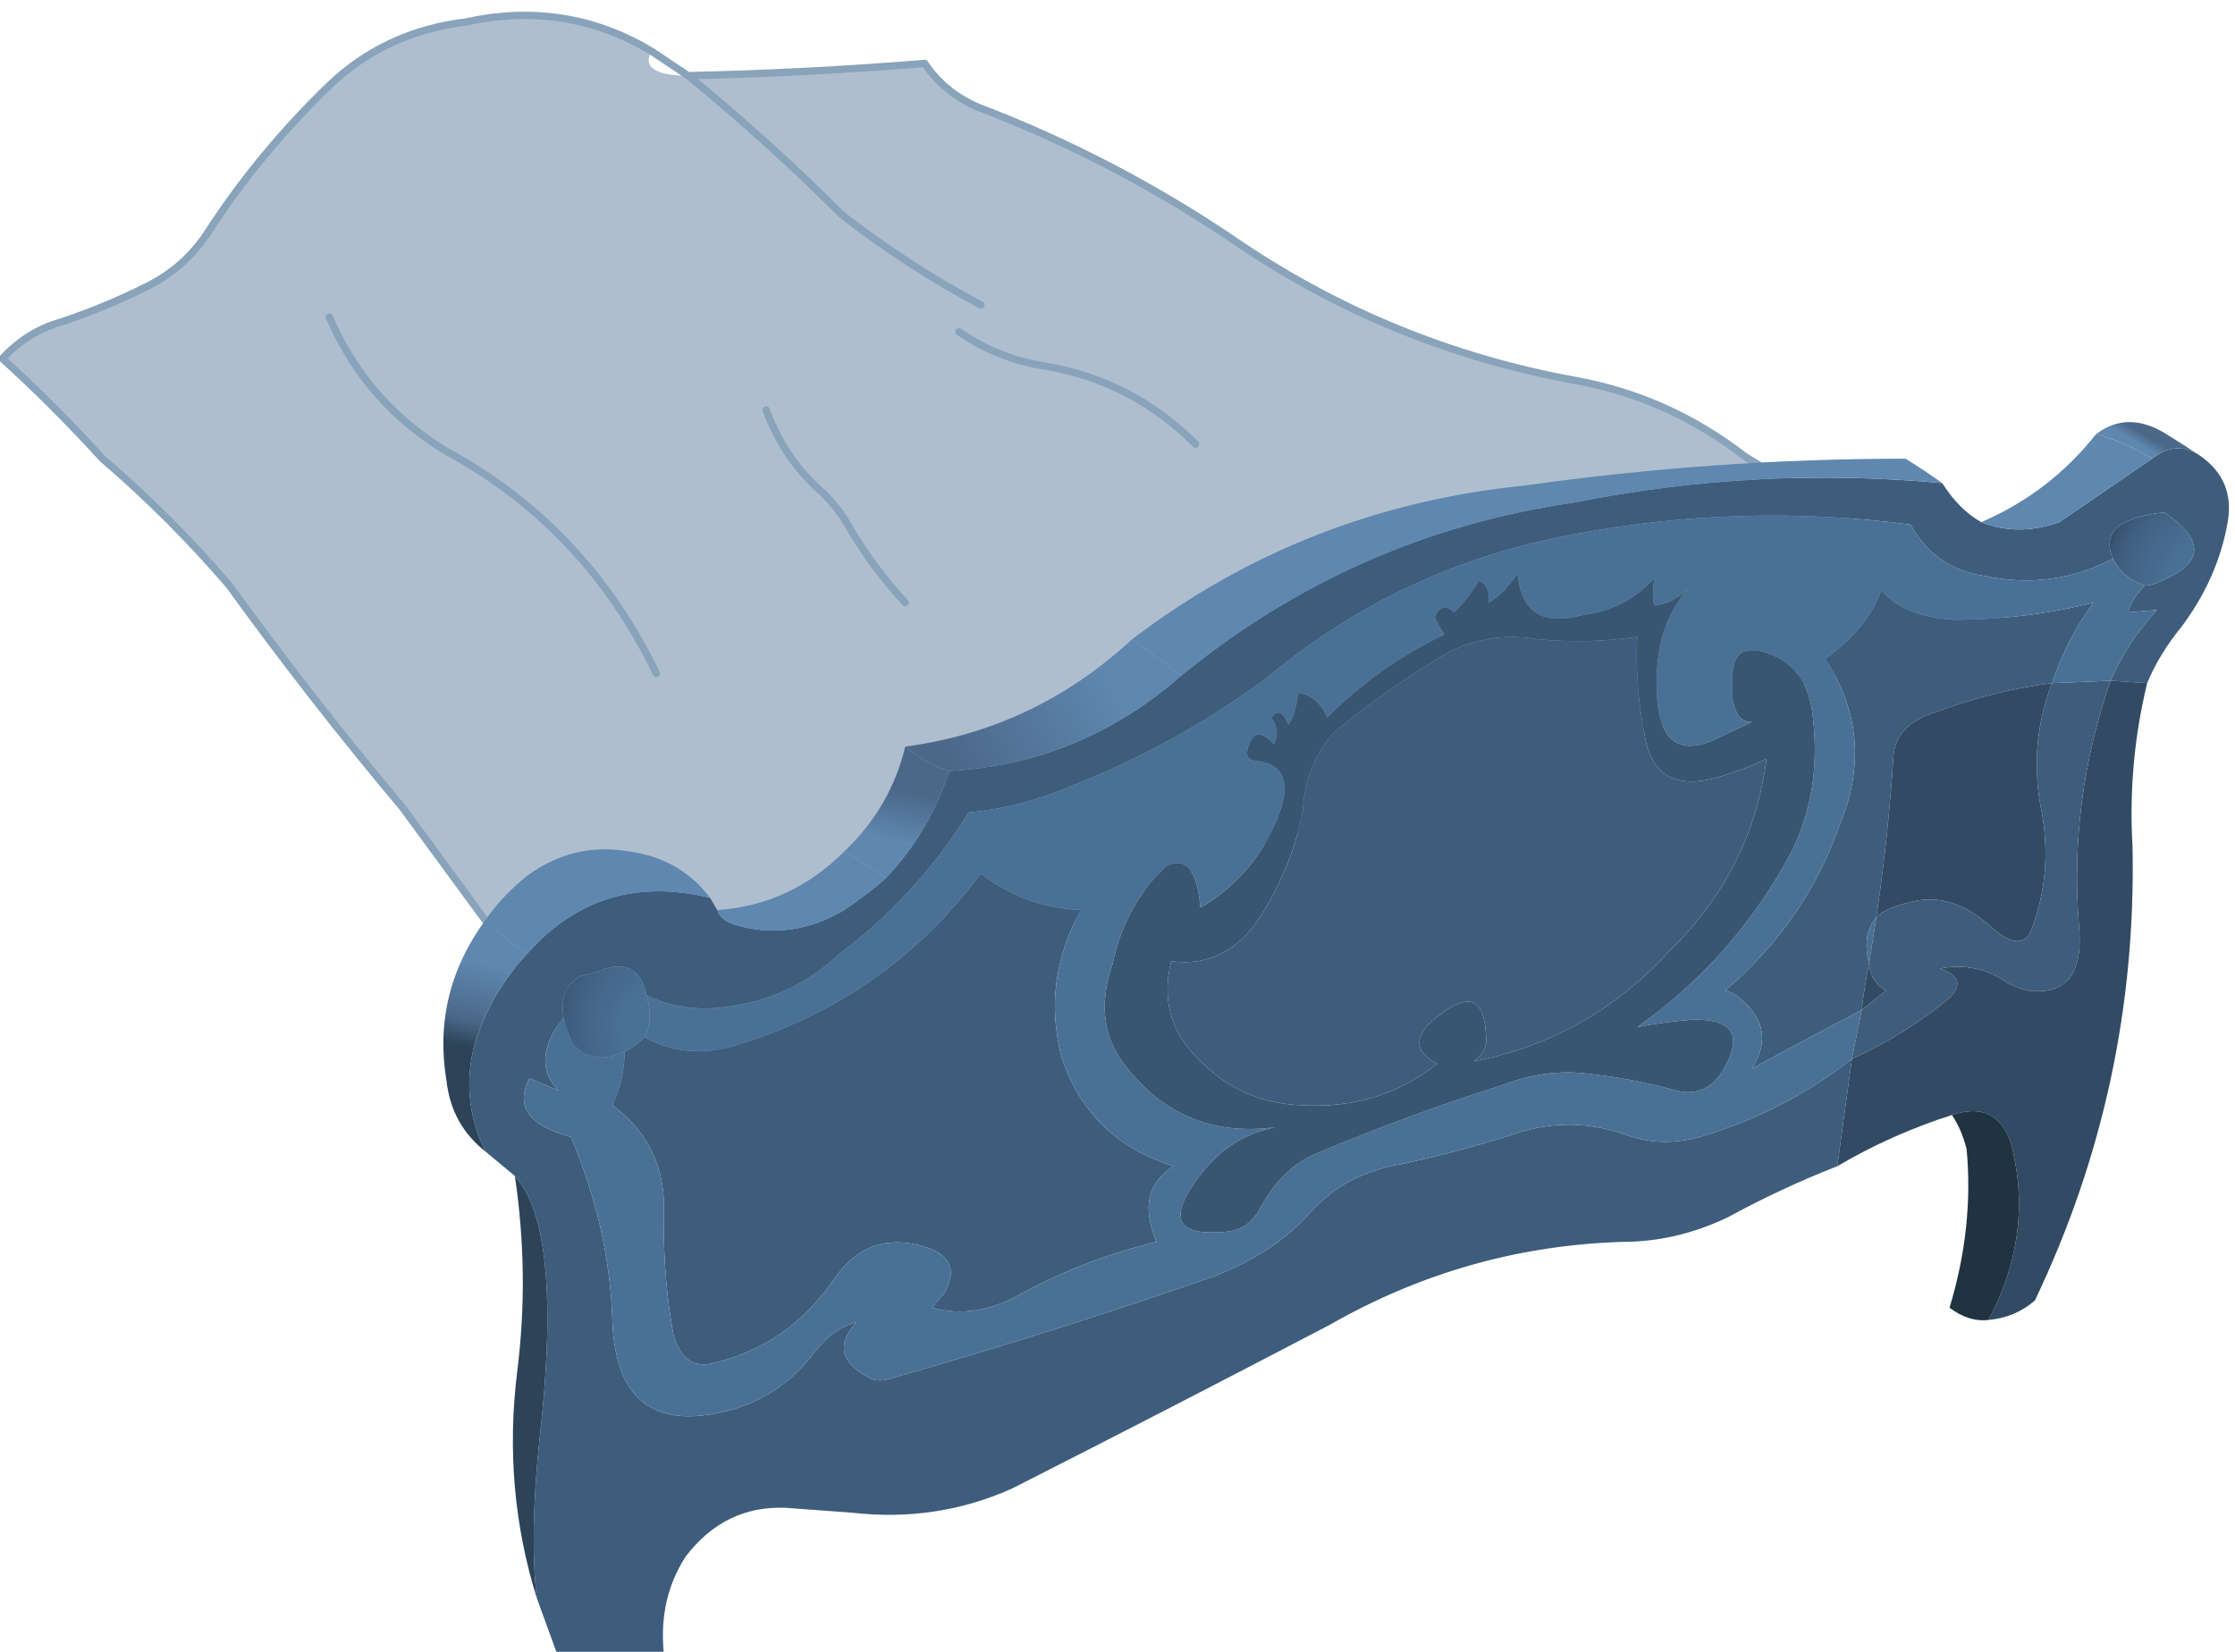
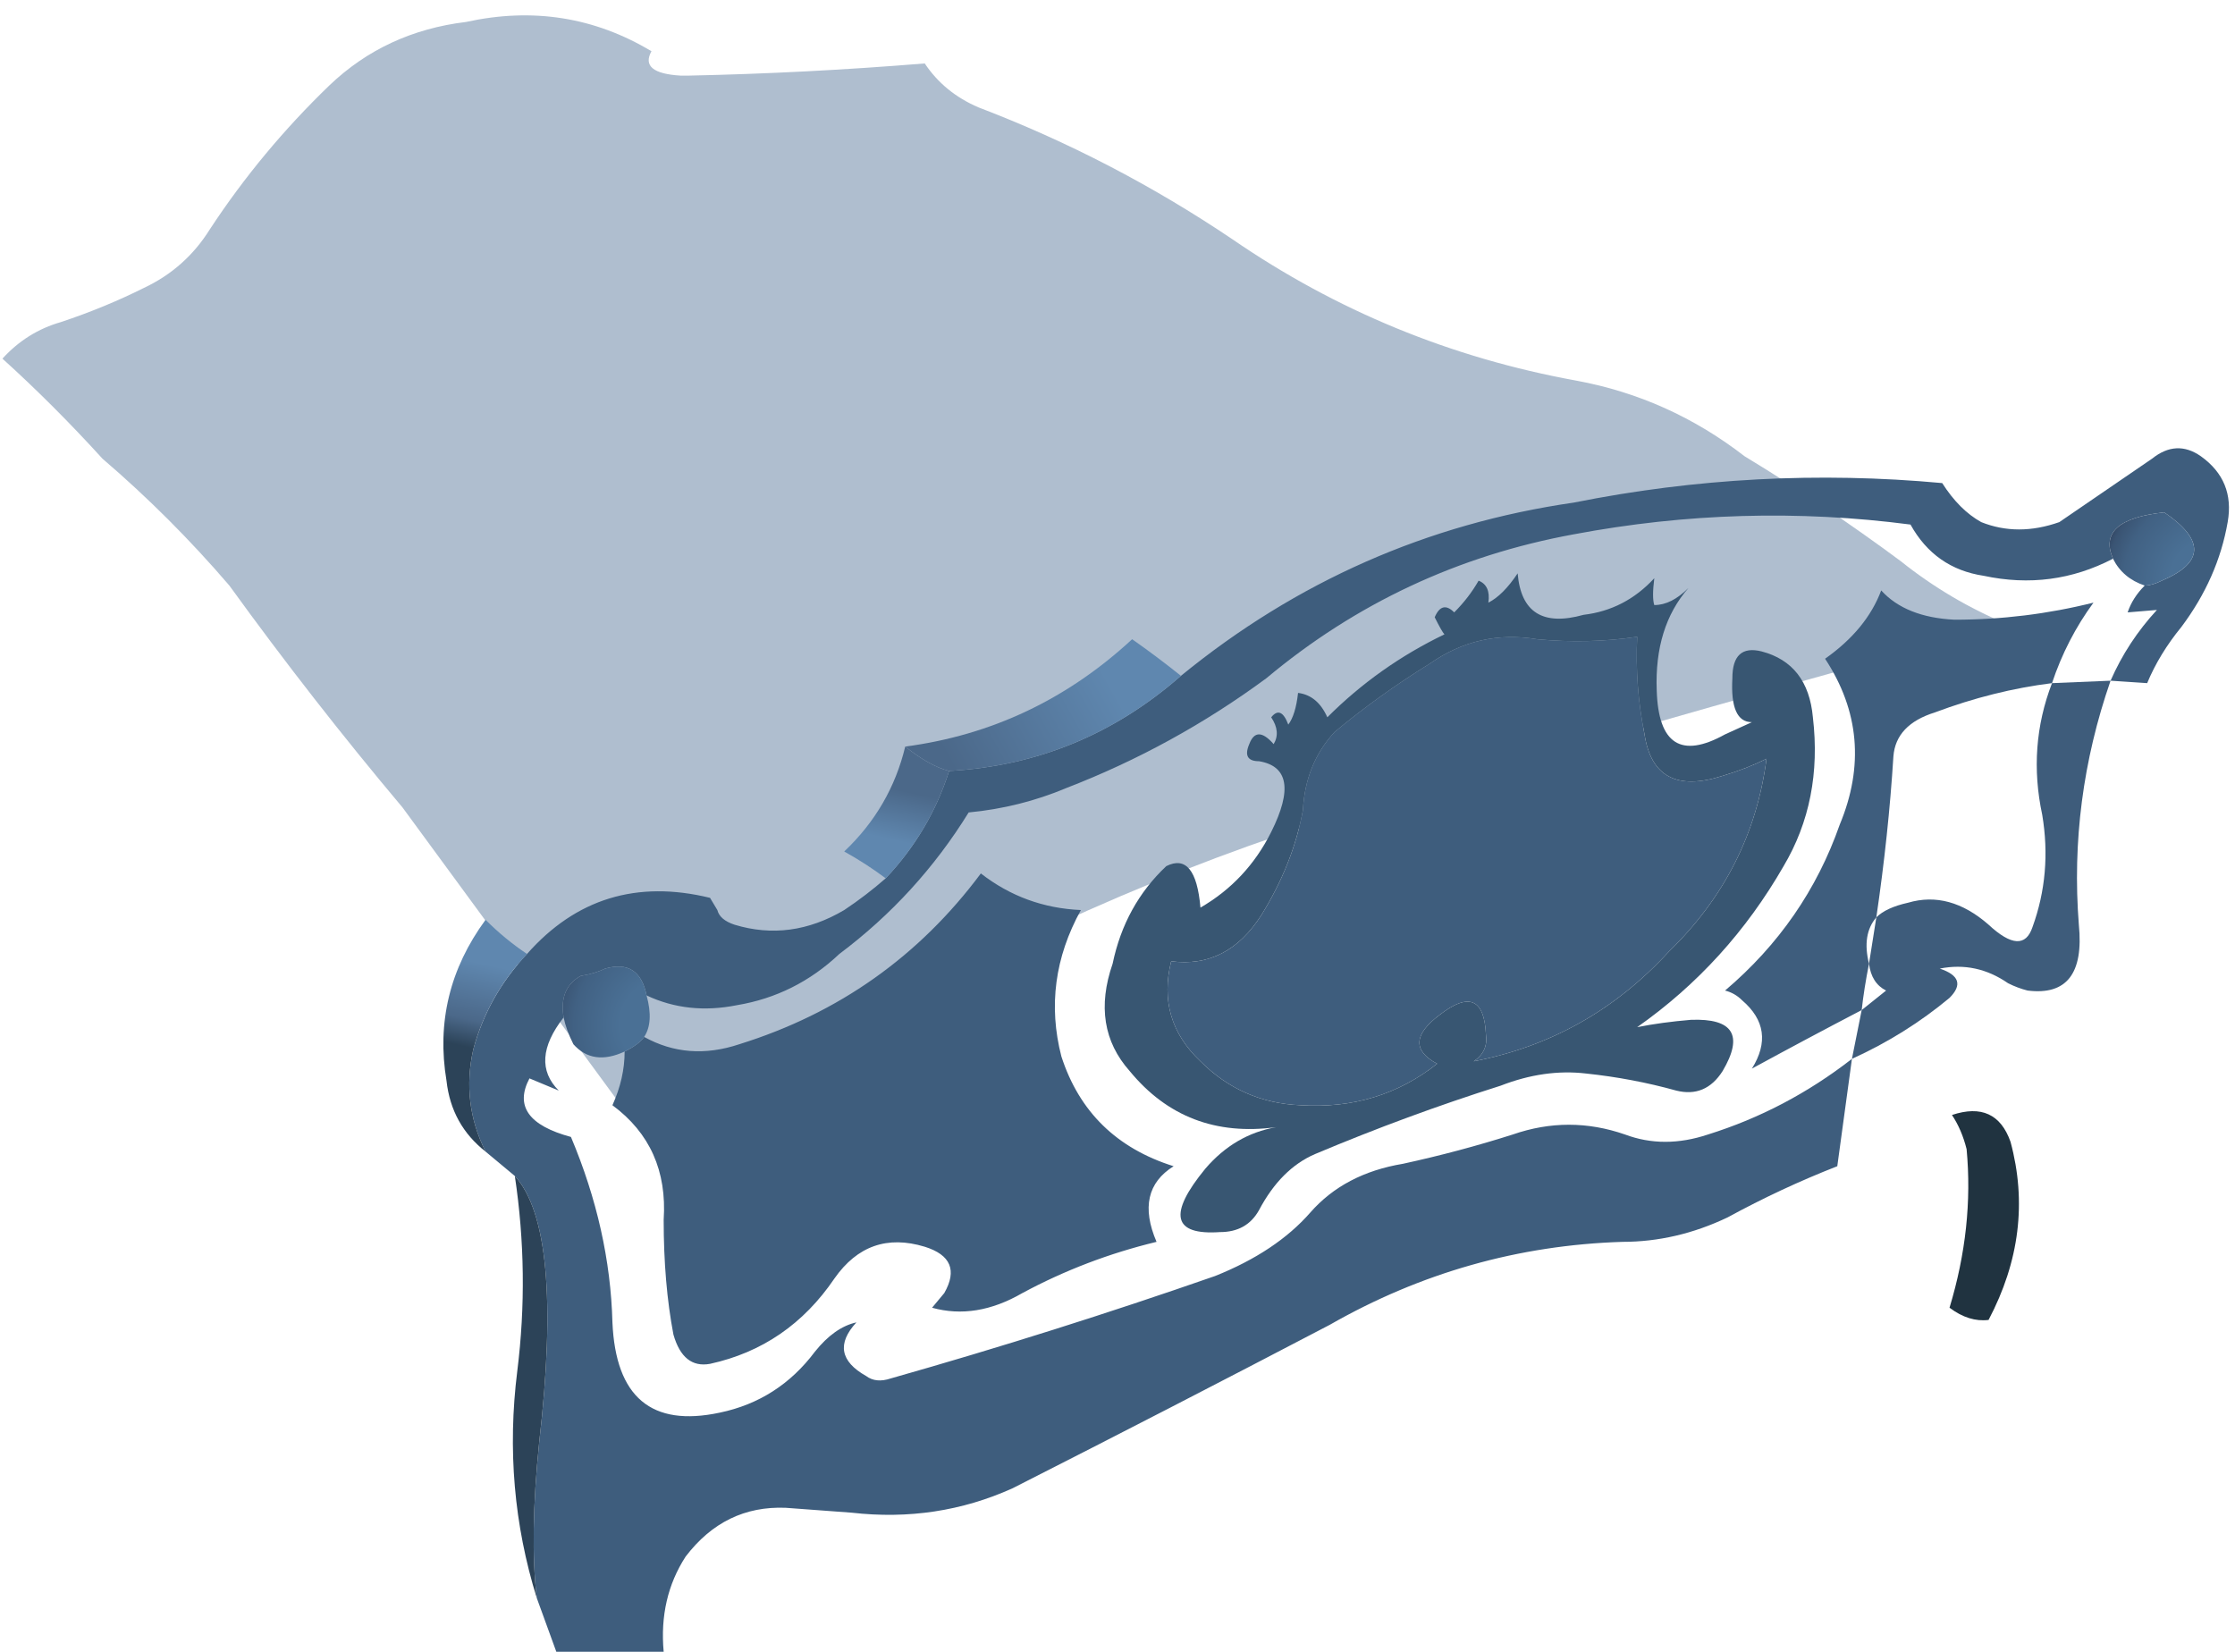
<svg xmlns="http://www.w3.org/2000/svg" height="33.85px" width="45.8px">
  <g transform="matrix(1.0, 0.0, 0.0, 1.0, 11.9, 8.25)">
    <path d="M2.2 -6.7 Q4.6 -6.75 7.05 -6.95 7.45 -6.35 8.15 -6.05 10.9 -5.0 13.35 -3.35 16.55 -1.15 20.4 -0.45 22.3 -0.1 23.85 1.1 25.5 2.1 27.05 3.25 28.05 4.05 29.25 4.55 23.15 6.2 17.1 8.0 11.55 9.55 6.6 12.3 5.3 13.05 3.85 13.15 1.75 13.25 0.75 14.3 -1.45 11.3 -3.65 8.3 -5.5 6.1 -7.2 3.75 -8.4 2.35 -9.8 1.15 -10.8 0.05 -11.85 -0.9 -11.35 -1.45 -10.65 -1.65 -9.75 -1.95 -8.95 -2.35 -8.1 -2.75 -7.6 -3.55 -6.55 -5.15 -5.15 -6.5 -4.0 -7.6 -2.35 -7.8 -0.3 -8.25 1.45 -7.2 1.2 -6.75 2.05 -6.7 L2.2 -6.7 Q3.85 -5.35 5.35 -3.85 6.7 -2.8 8.2 -2.0 6.7 -2.8 5.35 -3.85 3.85 -5.35 2.2 -6.7 M6.65 4.1 Q6.0 3.4 5.5 2.55 5.25 2.1 4.85 1.75 4.15 1.1 3.8 0.15 4.15 1.1 4.85 1.75 5.25 2.1 5.5 2.55 6.0 3.4 6.65 4.1 M1.55 5.55 Q0.1 2.55 -2.75 1.0 -4.4 0.0 -5.15 -1.75 -4.4 0.0 -2.75 1.0 0.1 2.55 1.55 5.55 M12.6 0.85 Q11.3 -0.45 9.5 -0.75 8.55 -0.9 7.75 -1.45 8.55 -0.9 9.5 -0.75 11.3 -0.45 12.6 0.85" fill="#afbecf" fill-rule="evenodd" stroke="none" />
-     <path d="M2.2 -6.7 Q4.6 -6.75 7.05 -6.95 7.45 -6.35 8.15 -6.05 10.9 -5.0 13.35 -3.35 16.55 -1.15 20.4 -0.45 22.3 -0.1 23.85 1.1 25.5 2.1 27.05 3.25 28.05 4.05 29.25 4.55 23.15 6.2 17.1 8.0 11.55 9.55 6.6 12.3 5.3 13.05 3.85 13.15 1.75 13.25 0.75 14.3 -1.45 11.3 -3.65 8.3 -5.5 6.1 -7.2 3.75 -8.4 2.35 -9.8 1.15 -10.8 0.05 -11.85 -0.9 -11.35 -1.45 -10.65 -1.65 -9.75 -1.95 -8.95 -2.35 -8.1 -2.75 -7.6 -3.55 -6.55 -5.15 -5.15 -6.5 -4.0 -7.6 -2.35 -7.8 -0.3 -8.25 1.45 -7.2 L2.2 -6.7 Q3.85 -5.35 5.35 -3.85 6.7 -2.8 8.2 -2.0 M7.75 -1.45 Q8.55 -0.9 9.5 -0.75 11.3 -0.45 12.6 0.85 M-5.15 -1.75 Q-4.4 0.0 -2.75 1.0 0.1 2.55 1.55 5.55 M3.8 0.15 Q4.15 1.1 4.85 1.75 5.25 2.1 5.5 2.55 6.0 3.4 6.65 4.1" fill="none" stroke="#89a3ba" stroke-linecap="round" stroke-linejoin="round" stroke-width="0.15" />
    <path d="M33.2 1.1 Q33.9 1.6 33.75 2.45 33.55 3.6 32.8 4.6 32.35 5.15 32.1 5.75 L31.35 5.7 Q31.7 4.9 32.3 4.25 L31.7 4.3 Q31.8 4.0 32.05 3.75 32.2 3.75 32.4 3.65 33.7 3.1 32.45 2.25 31.05 2.4 31.4 3.2 30.15 3.85 28.75 3.55 27.75 3.4 27.25 2.5 23.8 2.05 20.35 2.7 16.8 3.35 14.05 5.65 12.15 7.05 9.95 7.9 9.0 8.3 7.95 8.4 6.9 10.1 5.3 11.3 4.4 12.15 3.2 12.35 2.2 12.55 1.35 12.15 1.2 11.4 0.5 11.6 0.3 11.7 0.0 11.75 -0.45 12.0 -0.35 12.6 -1.05 13.5 -0.45 14.1 L-1.05 13.85 Q-1.5 14.7 -0.2 15.05 0.6 16.95 0.65 18.85 0.75 21.15 2.85 20.7 4.05 20.45 4.8 19.45 5.2 18.95 5.65 18.85 5.05 19.5 5.85 19.95 6.05 20.1 6.35 20.0 9.7 19.05 13.0 17.9 14.25 17.4 14.95 16.6 15.65 15.8 16.85 15.6 18.0 15.35 19.1 15.0 20.25 14.6 21.4 15.0 22.2 15.3 23.1 15.0 24.7 14.5 26.05 13.45 25.9 14.55 25.75 15.65 24.6 16.1 23.5 16.7 22.45 17.2 21.35 17.2 18.15 17.3 15.35 18.9 12.1 20.6 8.85 22.25 7.3 22.95 5.55 22.75 L4.2 22.65 Q2.95 22.6 2.15 23.65 1.6 24.5 1.7 25.6 L-0.5 25.6 Q-0.7 25.05 -0.9 24.5 -1.05 23.25 -0.85 21.3 -0.35 16.95 -1.35 15.85 -1.65 15.6 -1.95 15.35 -2.45 14.35 -2.2 13.25 -1.9 12.15 -1.1 11.3 0.4 9.6 2.65 10.15 L2.8 10.4 Q2.85 10.6 3.15 10.7 4.3 11.05 5.4 10.4 5.85 10.1 6.25 9.75 7.15 8.8 7.55 7.55 10.25 7.4 12.3 5.6 15.85 2.7 20.35 2.05 24.1 1.3 27.9 1.65 28.25 2.2 28.7 2.45 29.45 2.75 30.3 2.45 31.25 1.8 32.2 1.15 32.7 0.75 33.2 1.1 M1.3 13.0 Q2.2 13.5 3.25 13.15 6.3 12.2 8.2 9.65 9.1 10.35 10.25 10.4 9.45 11.85 9.85 13.4 10.4 15.1 12.15 15.65 11.35 16.15 11.8 17.2 10.35 17.55 9.05 18.25 8.1 18.8 7.2 18.55 L7.45 18.25 Q7.85 17.55 7.05 17.3 5.9 16.95 5.2 17.95 4.25 19.35 2.65 19.7 2.1 19.8 1.9 19.1 1.7 18.05 1.7 16.75 1.8 15.25 0.65 14.4 0.9 13.85 0.9 13.3 1.2 13.15 1.3 13.0 M26.25 12.45 Q25.1 13.05 24.0 13.65 24.5 12.85 23.8 12.25 23.65 12.1 23.45 12.05 25.1 10.65 25.8 8.65 26.55 6.85 25.5 5.25 26.35 4.65 26.65 3.85 27.15 4.4 28.15 4.45 29.6 4.45 31.0 4.1 30.45 4.85 30.15 5.75 28.95 5.9 27.75 6.35 26.95 6.6 26.9 7.25 26.8 8.85 26.55 10.55 26.25 10.9 26.4 11.5 26.3 12.0 26.25 12.45 M19.6 4.85 Q20.65 4.95 21.65 4.8 21.6 5.8 21.8 6.8 22.0 8.1 23.4 7.65 23.9 7.5 24.3 7.3 24.0 9.6 22.3 11.25 20.65 13.05 18.3 13.5 18.6 13.3 18.55 12.95 18.5 11.85 17.6 12.55 16.8 13.15 17.55 13.55 16.35 14.5 14.75 14.4 13.55 14.35 12.7 13.5 11.8 12.65 12.1 11.45 13.25 11.6 13.95 10.5 14.6 9.45 14.8 8.35 14.85 7.4 15.45 6.75 16.35 6.0 17.4 5.35 18.4 4.65 19.6 4.85" fill="#3e5d7d" fill-rule="evenodd" stroke="none" />
-     <path d="M31.05 0.65 Q31.7 0.15 32.5 0.65 32.9 0.9 33.2 1.1 32.7 0.75 32.2 1.15 31.65 0.8 31.05 0.65" fill="url(#gradient0)" fill-rule="evenodd" stroke="none" />
-     <path d="M-1.95 10.6 Q-1.6 10.1 -1.1 9.7 -0.15 9.0 1.0 9.2 2.05 9.35 2.65 10.15 0.4 9.6 -1.1 11.3 -1.55 11.0 -1.95 10.6 M2.8 10.4 Q4.3 10.3 5.4 9.2 5.85 9.45 6.25 9.75 5.85 10.1 5.4 10.4 4.3 11.05 3.15 10.7 2.85 10.6 2.8 10.4 M11.3 4.85 Q14.85 2.15 19.35 1.7 23.25 1.15 27.15 1.15 27.55 1.4 27.9 1.65 24.1 1.3 20.35 2.05 15.85 2.7 12.3 5.6 11.8 5.2 11.3 4.85 M28.7 2.45 Q30.1 1.85 31.05 0.65 31.65 0.8 32.2 1.15 31.25 1.8 30.3 2.45 29.45 2.75 28.7 2.45" fill="#5f87af" fill-rule="evenodd" stroke="none" />
    <path d="M32.05 3.75 Q31.6 3.6 31.4 3.2 31.05 2.4 32.45 2.25 33.7 3.1 32.4 3.65 32.2 3.75 32.05 3.75" fill="url(#gradient1)" fill-rule="evenodd" stroke="none" />
-     <path d="M31.4 3.2 Q31.6 3.6 32.05 3.75 31.8 4.0 31.7 4.3 L32.3 4.25 Q31.7 4.9 31.35 5.7 L30.15 5.75 Q30.45 4.85 31.0 4.1 29.6 4.45 28.15 4.45 27.15 4.4 26.65 3.85 26.35 4.65 25.5 5.25 26.55 6.85 25.8 8.65 25.1 10.65 23.45 12.05 23.65 12.1 23.8 12.25 24.5 12.85 24.0 13.65 25.1 13.05 26.25 12.45 L26.05 13.45 Q24.7 14.5 23.1 15.0 22.2 15.3 21.4 15.0 20.25 14.6 19.1 15.0 18.0 15.35 16.85 15.6 15.65 15.8 14.95 16.6 14.25 17.4 13.0 17.9 9.7 19.05 6.35 20.0 6.05 20.1 5.85 19.95 5.05 19.5 5.65 18.85 5.2 18.95 4.8 19.45 4.05 20.45 2.85 20.7 0.75 21.15 0.65 18.85 0.6 16.95 -0.2 15.05 -1.5 14.7 -1.05 13.85 L-0.45 14.1 Q-1.05 13.5 -0.35 12.6 -0.3 12.85 -0.15 13.15 0.25 13.6 0.9 13.3 0.9 13.85 0.65 14.4 1.8 15.25 1.7 16.75 1.7 18.05 1.9 19.1 2.1 19.8 2.65 19.7 4.25 19.35 5.2 17.95 5.9 16.95 7.05 17.3 7.85 17.55 7.45 18.25 L7.2 18.55 Q8.1 18.8 9.05 18.25 10.35 17.55 11.8 17.2 11.35 16.15 12.15 15.65 10.4 15.1 9.85 13.4 9.45 11.85 10.25 10.4 9.1 10.35 8.2 9.65 6.3 12.2 3.25 13.15 2.2 13.5 1.3 13.0 1.5 12.7 1.35 12.15 2.2 12.55 3.2 12.35 4.4 12.15 5.3 11.3 6.9 10.1 7.95 8.4 9.0 8.3 9.95 7.9 12.15 7.05 14.05 5.65 16.8 3.35 20.35 2.7 23.8 2.05 27.25 2.5 27.75 3.4 28.75 3.55 30.15 3.85 31.4 3.2 M17.9 4.3 Q17.65 4.05 17.5 4.4 17.65 4.7 17.7 4.75 16.35 5.4 15.3 6.45 15.1 6.0 14.7 5.95 14.65 6.4 14.5 6.6 14.35 6.2 14.15 6.45 14.35 6.75 14.2 7.0 13.85 6.6 13.7 7.0 13.55 7.35 13.9 7.35 14.8 7.5 14.15 8.8 13.65 9.8 12.7 10.35 12.6 9.2 12.0 9.5 11.15 10.3 10.9 11.5 10.45 12.8 11.25 13.7 12.4 15.1 14.25 14.85 13.4 15.0 12.8 15.7 11.65 17.1 13.1 17.0 13.65 17.0 13.9 16.55 14.35 15.7 15.05 15.4 16.95 14.6 18.85 14.0 19.75 13.65 20.6 13.75 21.55 13.85 22.45 14.1 23.05 14.25 23.4 13.7 24.05 12.6 22.75 12.65 22.15 12.7 21.65 12.8 23.5 11.5 24.65 9.5 25.45 8.15 25.25 6.45 25.15 5.35 24.2 5.1 23.6 4.95 23.6 5.65 23.55 6.55 24.0 6.55 L23.45 6.8 Q22.1 7.55 22.05 5.9 22.0 4.6 22.7 3.8 22.35 4.15 22.0 4.15 21.95 4.0 22.0 3.6 21.4 4.25 20.55 4.35 19.3 4.7 19.2 3.5 18.9 3.95 18.6 4.1 18.65 3.75 18.4 3.65 18.2 4.0 17.9 4.3 M26.55 10.55 L26.4 11.5 Q26.25 10.9 26.55 10.55" fill="#4a7095" fill-rule="evenodd" stroke="none" />
-     <path d="M32.1 5.75 Q31.7 7.4 31.8 9.1 31.9 14.0 29.8 18.4 29.4 18.75 28.85 18.8 29.8 17.0 29.3 15.15 29.0 14.3 28.1 14.6 26.85 15.0 25.75 15.65 25.9 14.55 26.05 13.45 27.15 12.95 28.05 12.2 28.45 11.8 27.85 11.6 28.6 11.45 29.25 11.9 29.45 12.0 29.65 12.05 30.85 12.2 30.7 10.7 30.5 8.15 31.35 5.7 L32.1 5.75 M30.15 5.75 Q29.65 7.05 29.95 8.45 30.15 9.65 29.75 10.75 29.55 11.35 28.85 10.7 28.05 10.0 27.2 10.25 26.75 10.35 26.55 10.55 26.8 8.85 26.9 7.25 26.95 6.6 27.75 6.35 28.95 5.9 30.15 5.75 M26.4 11.5 Q26.45 11.9 26.75 12.05 L26.25 12.45 Q26.3 12.0 26.4 11.5" fill="#324a63" fill-rule="evenodd" stroke="none" />
    <path d="M26.05 13.45 L26.25 12.45 26.75 12.05 Q26.45 11.9 26.4 11.5 L26.55 10.55 Q26.75 10.35 27.2 10.25 28.05 10.0 28.85 10.7 29.55 11.35 29.75 10.75 30.15 9.65 29.95 8.45 29.65 7.05 30.15 5.75 L31.35 5.7 Q30.5 8.15 30.7 10.7 30.85 12.2 29.65 12.05 29.45 12.0 29.25 11.9 28.6 11.45 27.85 11.6 28.45 11.8 28.05 12.2 27.15 12.95 26.05 13.45" fill="#3e5c7b" fill-rule="evenodd" stroke="none" />
    <path d="M1.35 12.15 Q1.5 12.7 1.3 13.0 1.2 13.15 0.9 13.3 0.25 13.6 -0.15 13.15 -0.3 12.85 -0.35 12.6 -0.45 12.0 0.0 11.75 0.3 11.7 0.5 11.6 1.2 11.4 1.35 12.15" fill="url(#gradient2)" fill-rule="evenodd" stroke="none" />
    <path d="M-1.95 15.35 Q-2.65 14.8 -2.75 13.9 -3.05 12.1 -1.95 10.6 -1.55 11.0 -1.1 11.3 -1.9 12.15 -2.2 13.25 -2.45 14.35 -1.95 15.35" fill="url(#gradient3)" fill-rule="evenodd" stroke="none" />
    <path d="M5.4 9.2 Q6.35 8.3 6.65 7.05 7.15 7.45 7.55 7.55 7.15 8.8 6.25 9.75 5.85 9.45 5.4 9.2" fill="url(#gradient4)" fill-rule="evenodd" stroke="none" />
    <path d="M6.65 7.05 Q9.3 6.7 11.3 4.85 11.8 5.2 12.3 5.6 10.25 7.4 7.55 7.55 7.15 7.45 6.65 7.05" fill="url(#gradient5)" fill-rule="evenodd" stroke="none" />
    <path d="M17.9 4.3 Q18.2 4.0 18.4 3.65 18.65 3.75 18.6 4.1 18.9 3.95 19.2 3.5 19.3 4.7 20.55 4.35 21.4 4.25 22.0 3.6 21.95 4.0 22.0 4.15 22.35 4.15 22.7 3.8 22.0 4.6 22.05 5.9 22.1 7.55 23.45 6.8 L24.0 6.55 Q23.55 6.55 23.6 5.65 23.6 4.95 24.2 5.1 25.15 5.35 25.25 6.45 25.45 8.15 24.65 9.5 23.5 11.5 21.65 12.8 22.15 12.7 22.75 12.65 24.05 12.6 23.4 13.7 23.05 14.25 22.45 14.1 21.55 13.85 20.6 13.75 19.75 13.65 18.85 14.0 16.95 14.6 15.05 15.4 14.35 15.7 13.9 16.55 13.65 17.0 13.1 17.0 11.65 17.1 12.8 15.7 13.4 15.0 14.25 14.85 12.4 15.1 11.25 13.7 10.45 12.8 10.9 11.5 11.15 10.3 12.0 9.5 12.6 9.2 12.7 10.35 13.65 9.8 14.15 8.8 14.8 7.5 13.9 7.35 13.55 7.35 13.7 7.0 13.85 6.6 14.2 7.0 14.35 6.75 14.15 6.45 14.35 6.2 14.5 6.6 14.65 6.4 14.7 5.95 15.1 6.0 15.3 6.45 16.35 5.4 17.7 4.75 17.65 4.7 17.5 4.4 17.65 4.05 17.9 4.3 M19.6 4.85 Q18.4 4.65 17.4 5.35 16.35 6.0 15.45 6.75 14.85 7.4 14.8 8.35 14.6 9.45 13.95 10.5 13.25 11.6 12.1 11.45 11.8 12.65 12.7 13.5 13.55 14.35 14.75 14.4 16.35 14.5 17.55 13.55 16.8 13.15 17.6 12.55 18.5 11.85 18.55 12.95 18.6 13.3 18.3 13.5 20.65 13.05 22.3 11.25 24.0 9.6 24.3 7.3 23.9 7.5 23.4 7.65 22.0 8.1 21.8 6.8 21.6 5.8 21.65 4.8 20.65 4.95 19.6 4.85" fill="#385672" fill-rule="evenodd" stroke="none" />
    <path d="M28.85 18.8 Q28.45 18.85 28.05 18.55 28.55 16.9 28.4 15.3 28.3 14.9 28.1 14.6 29.0 14.3 29.3 15.15 29.8 17.0 28.85 18.8" fill="#203340" fill-rule="evenodd" stroke="none" />
    <path d="M-0.9 24.5 Q-1.6 22.25 -1.3 19.85 -1.05 17.85 -1.35 15.85 -0.35 16.95 -0.85 21.3 -1.05 23.25 -0.9 24.5" fill="#2c4358" fill-rule="evenodd" stroke="none" />
  </g>
  <defs>
    <linearGradient gradientTransform="matrix(1.0E-4, -1.0E-4, 0.001, 6.0E-4, 32.15, 0.85)" gradientUnits="userSpaceOnUse" id="gradient0" spreadMethod="pad" x1="-819.2" x2="819.2">
      <stop offset="0.0" stop-color="#5f87af" />
      <stop offset="1.0" stop-color="#4b6889" />
    </linearGradient>
    <radialGradient cx="0" cy="0" gradientTransform="matrix(0.003, 0.0, 0.0, 0.003, 33.5, 3.7)" gradientUnits="userSpaceOnUse" id="gradient1" r="819.2" spreadMethod="pad">
      <stop offset="0.384" stop-color="#4a7095" />
      <stop offset="0.769" stop-color="#416183" />
      <stop offset="0.91" stop-color="#3a5473" />
      <stop offset="1.0" stop-color="#2e405c" />
    </radialGradient>
    <radialGradient cx="0" cy="0" gradientTransform="matrix(0.003, 0.0, 0.0, 0.003, 1.75, 12.75)" gradientUnits="userSpaceOnUse" id="gradient2" r="819.2" spreadMethod="pad">
      <stop offset="0.384" stop-color="#4a7095" />
      <stop offset="0.769" stop-color="#416183" />
      <stop offset="0.91" stop-color="#3a5473" />
      <stop offset="1.0" stop-color="#2e405c" />
    </radialGradient>
    <linearGradient gradientTransform="matrix(-4.0E-4, 0.001, -9.0E-4, -2.0E-4, -1.95, 12.4)" gradientUnits="userSpaceOnUse" id="gradient3" spreadMethod="pad" x1="-819.2" x2="819.2">
      <stop offset="0.0" stop-color="#5f87af" />
      <stop offset="0.678" stop-color="#4b6889" />
      <stop offset="1.0" stop-color="#2c4358" />
    </linearGradient>
    <linearGradient gradientTransform="matrix(2.0E-4, -6.0E-4, 9.0E-4, 2.0E-4, 6.45, 8.45)" gradientUnits="userSpaceOnUse" id="gradient4" spreadMethod="pad" x1="-819.2" x2="819.2">
      <stop offset="0.0" stop-color="#5f87af" />
      <stop offset="1.0" stop-color="#4b6889" />
    </linearGradient>
    <linearGradient gradientTransform="matrix(-0.002, 0.001, -5.0E-4, -9.0E-4, 9.2, 6.55)" gradientUnits="userSpaceOnUse" id="gradient5" spreadMethod="pad" x1="-819.2" x2="819.2">
      <stop offset="0.0" stop-color="#5f87af" />
      <stop offset="1.0" stop-color="#4b6889" />
    </linearGradient>
  </defs>
</svg>